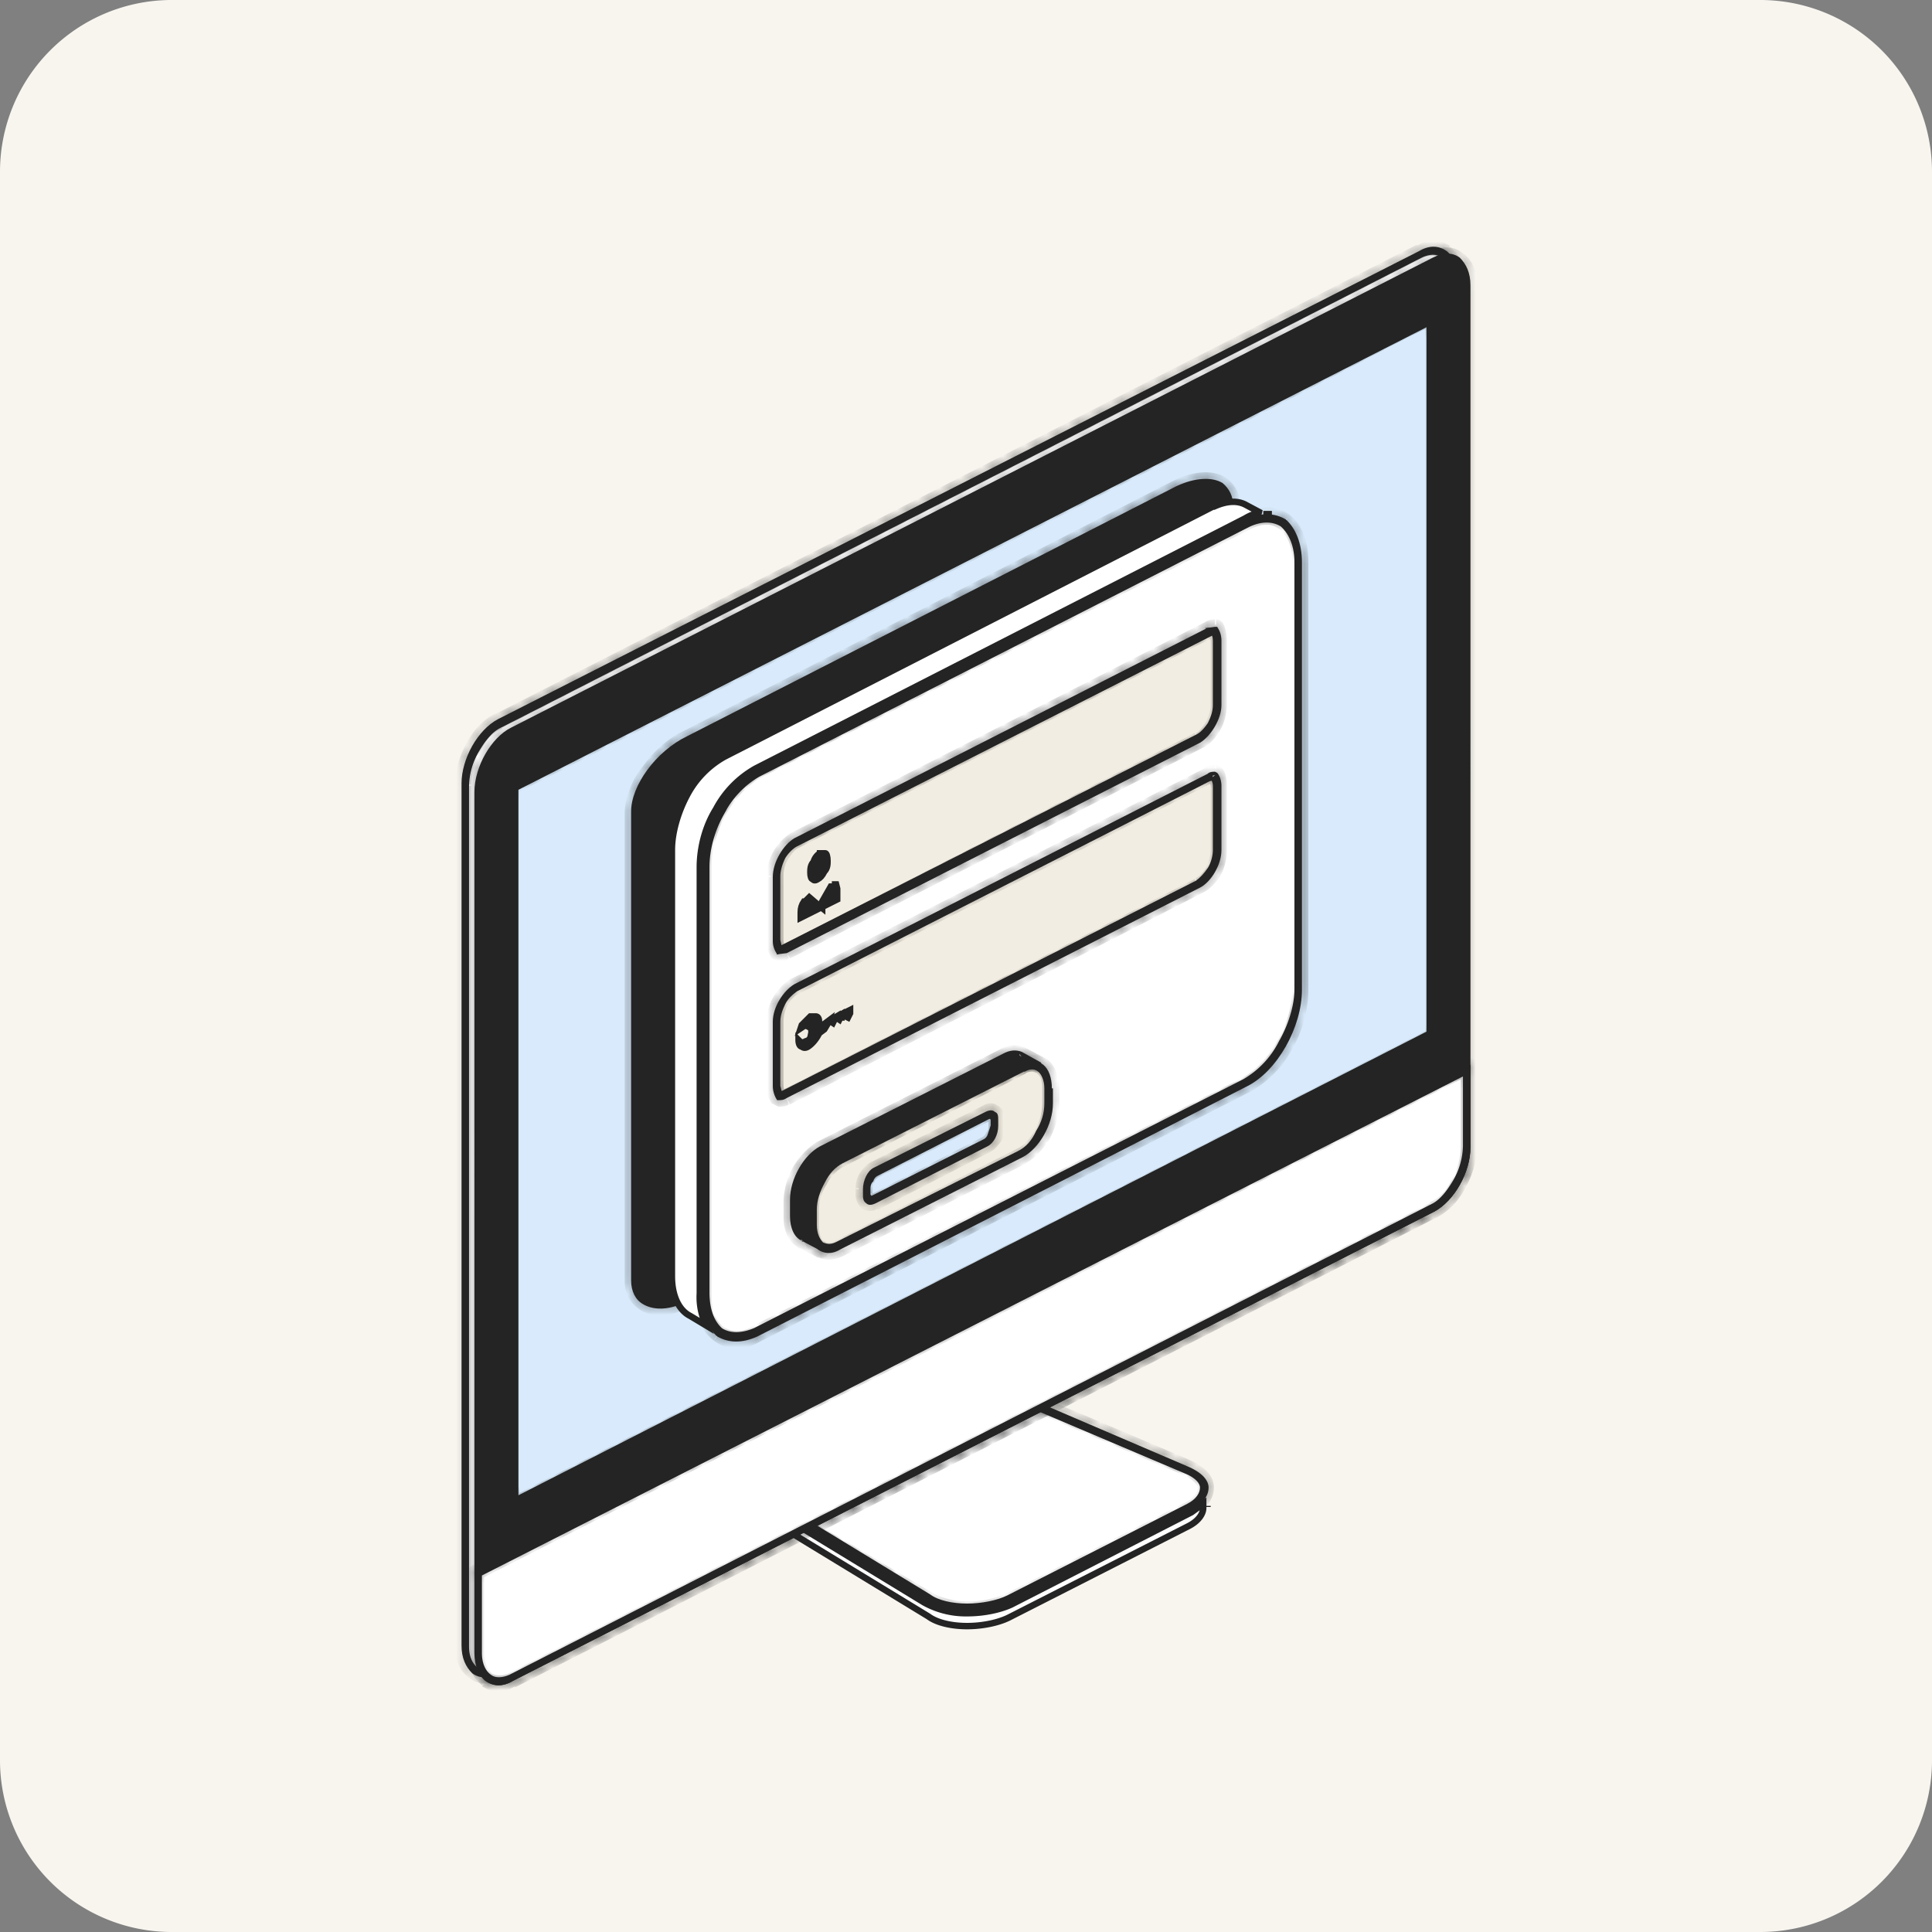
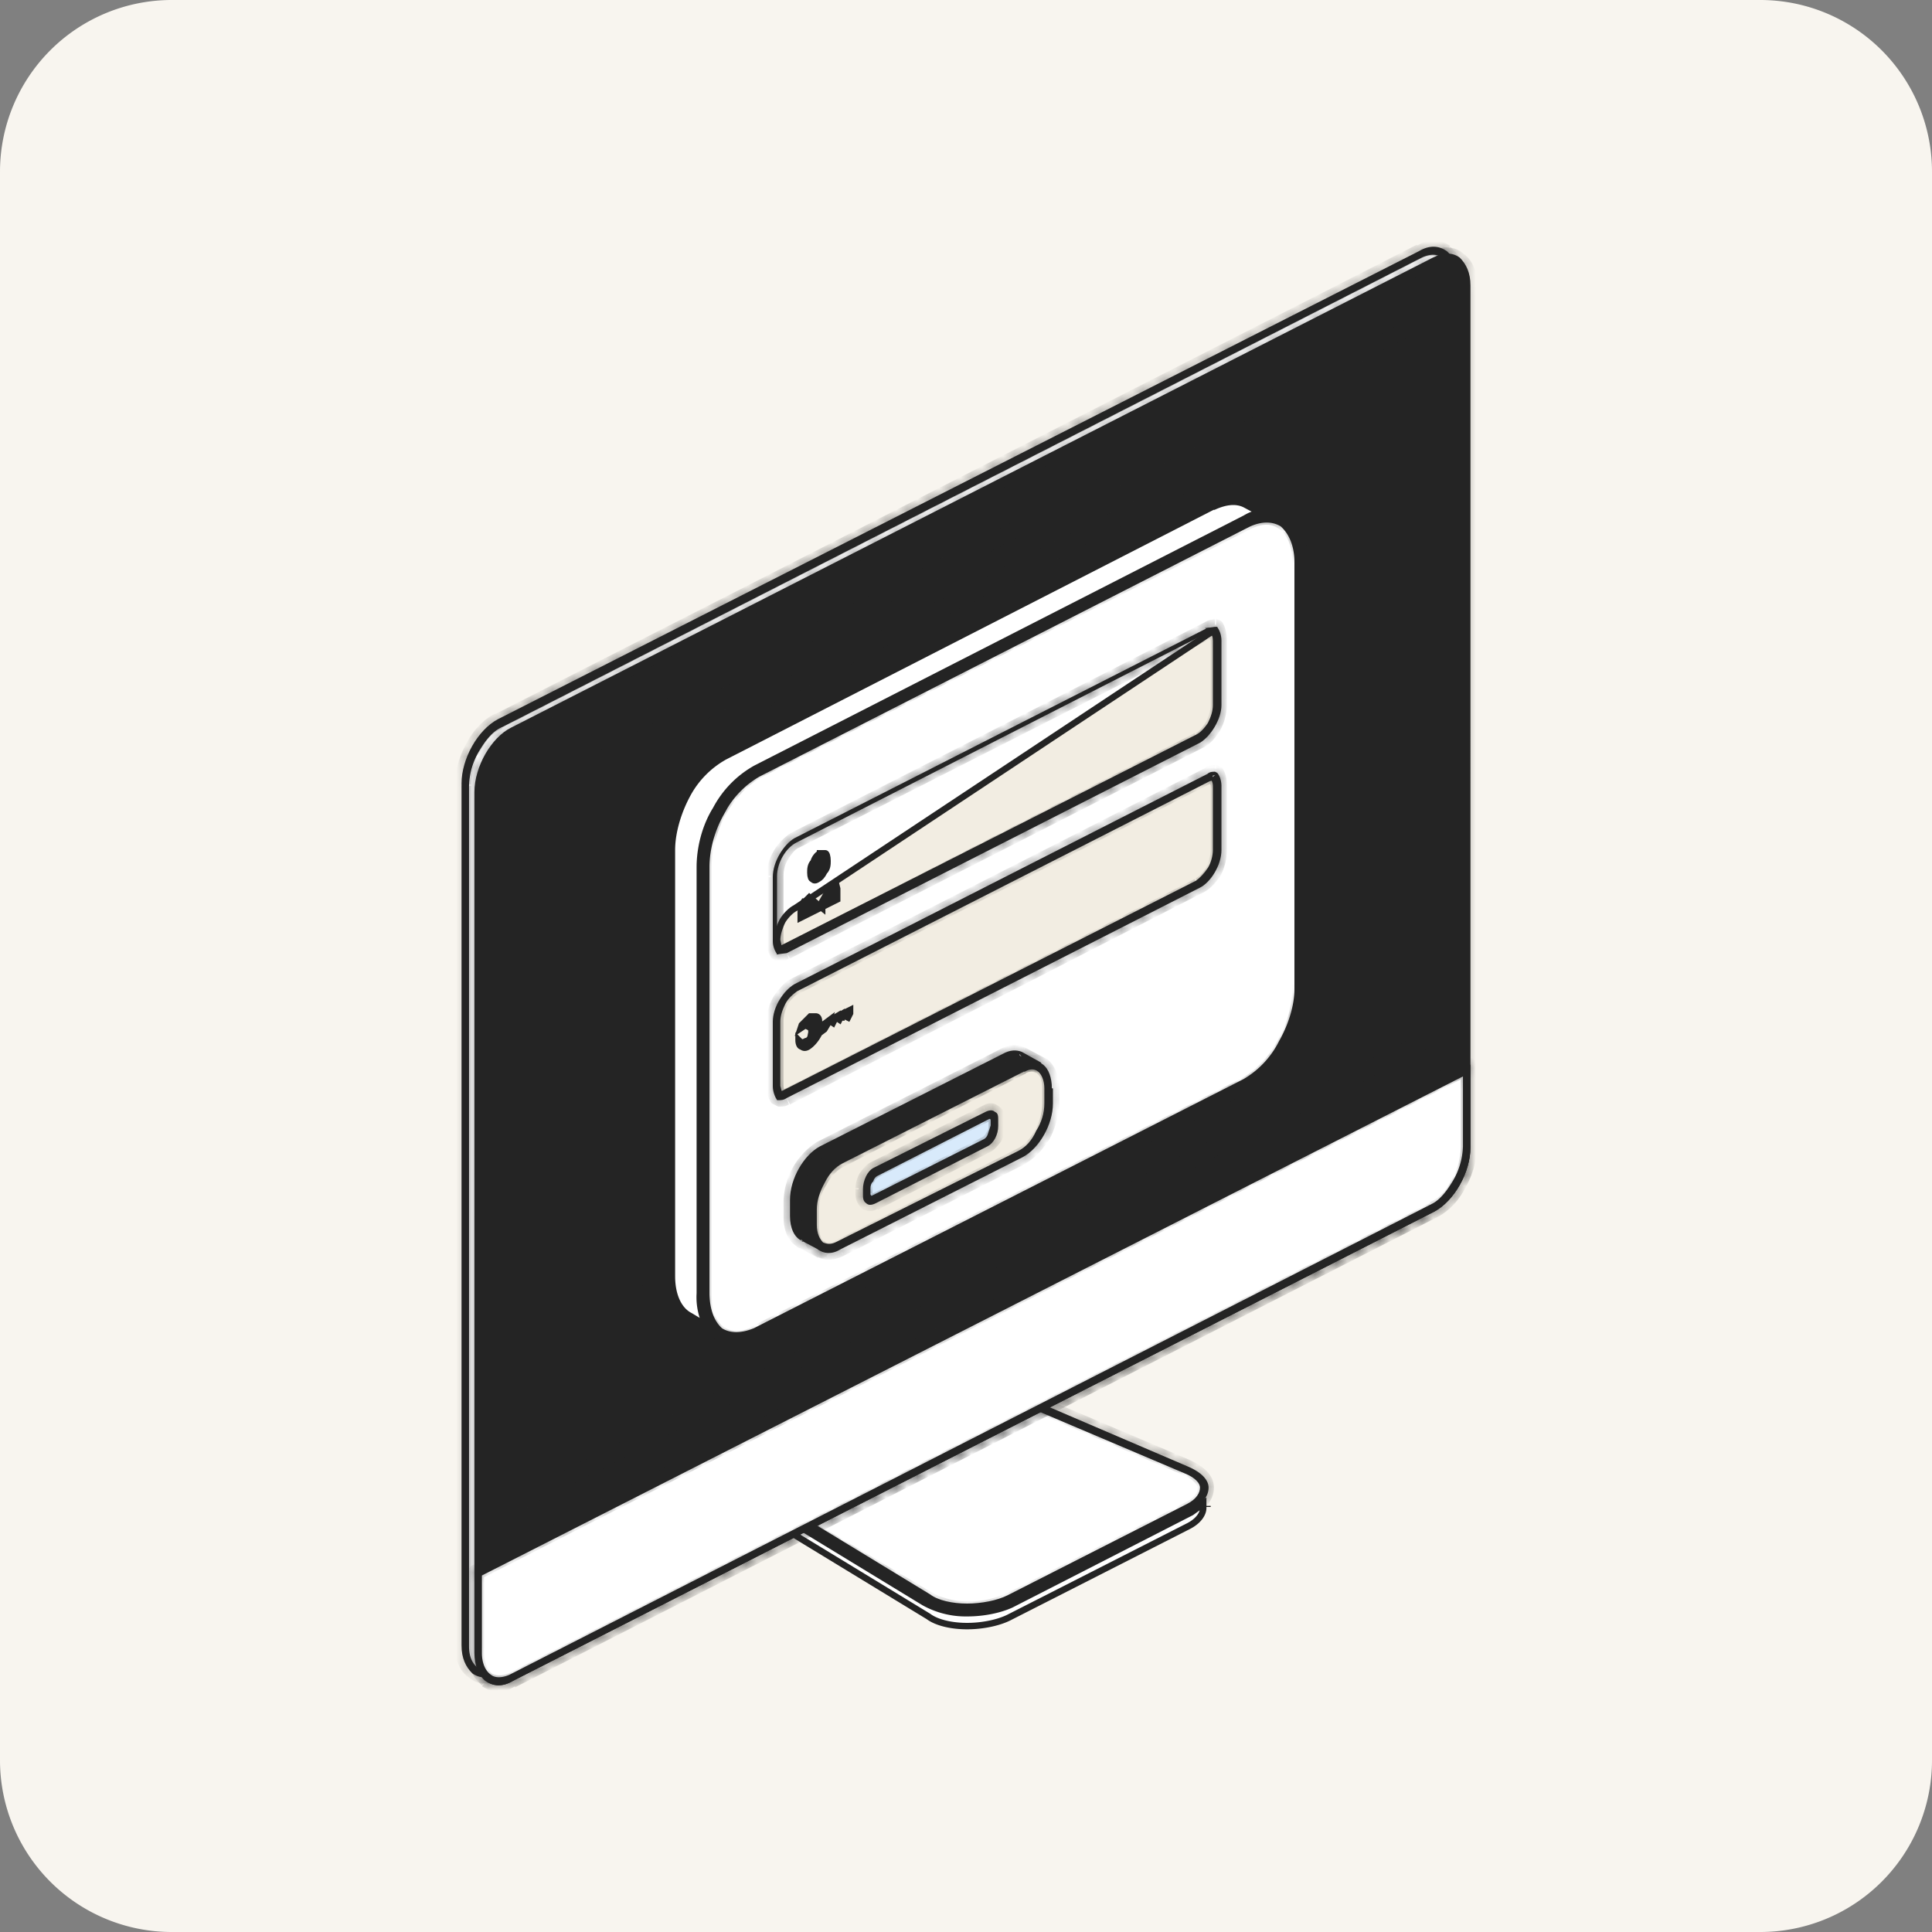
<svg xmlns="http://www.w3.org/2000/svg" width="180" height="180" fill="none">
  <rect width="100%" height="100%" fill="#808080" stroke="none" />
  <style>.B{fill-rule:evenodd}.C{fill:#fff}.D{stroke:#242424}.E{stroke-width:.6}.F{fill:#242424}.G{fill:#f2ede2}</style>
  <path fill="#f8f5ef" d="M0 16A16 16 0 0 1 16 0h148a16 16 0 0 1 16 16v148a16 16 0 0 1-16 16H16a16 16 0 0 1-16-16V16Z" />
  <path d="M89.6 128.1l.5.2 1.7.7 5.5 2.4 13.2 5.6c1 .4 1.6 1 1.6 1.6s-.4 1.3-1.4 1.8L94 148.9c-1 .5-2.5.8-3.9.8s-2.8-.3-3.6-.9l-11-6.7-4.6-2.8-1.4-.9 20.1-10.3z" class="C D E" />
  <mask id="A" class="C">
    <path d="M89.7 127.6h-.2l-20.7 10.6-.1.2v.1l17.5 10.7a8 8 0 0 0 3.9 1 9 9 0 0 0 4-.9l16.8-8.5c1.1-.6 1.7-1.4 1.7-2.2s-.8-1.5-2-2l-21-9zm0 .3l20.8 9c1.1.4 1.7 1 1.8 1.7 0 .7-.5 1.4-1.5 2L94 149.1c-1 .5-2.4.8-3.9.8s-2.8-.4-3.7-1L69 138.4l20.5-10.5z" class="B" />
  </mask>
  <g class="F">
    <path d="M89.7 127.6h-.2l-20.7 10.6-.1.2v.1l17.5 10.7a8 8 0 0 0 3.9 1 9 9 0 0 0 4-.9l16.8-8.5c1.1-.6 1.7-1.4 1.7-2.2s-.8-1.5-2-2l-21-9zm0 .3l20.8 9c1.1.4 1.7 1 1.8 1.7 0 .7-.5 1.4-1.5 2L94 149.1c-1 .5-2.4.8-3.9.8s-2.8-.4-3.7-1L69 138.4l20.5-10.5z" class="B" />
    <path d="M89.7 127.6v.6l.2-1.1-.2.5Zm-.2 0-.2-.5.2.5Zm-20.7 10.6-.3-.5.3.5Zm0 .3-.4.5.3-.5Zm17.4 10.7-.3.5.3-.5Zm3.9 1v-.6.6Zm4-.9.3.6-.2-.6Zm18.5-10.7h.6-.6Zm-2-2 .3-.6-.3.6Zm-21-9v-.6l-.2 1.2.3-.6Zm0 .3.3-.5h-.2v.5Zm21 9-.3.5.2-.6Zm1.7 1.7h-.6.6Zm-1.5 2-.3-.6.3.5ZM94 149l-.2-.6.2.6Zm-3.9.8v.6-.6Zm-3.7-1-.3.6.3-.6ZM69 138.4l-.3-.5-1 .4 1 .6.3-.5Zm20.5-10.5v-.6h-.1l-.2.1.3.5Zm0-.3.3-.5h-.6l.2.5.3.6h-.4l.3-.6Zm0 0-.3-.5-20.8 10.6.3.5.2.6 20.8-10.6-.3-.6Zm-20.8 10.6-.3-.5c-.3.1-.4.4-.4.7h1.2c0 .2-.1.3-.3.4l-.2-.6Zm-.1.2H68c0 .2 0 .5.3.6l.3-.5.4-.5.2.4h-.6Zm0 .1-.3.5.2.1.3.2 1.4.9L75 143l11 6.7.3-.5.3-.5-11-6.7L71 139l-1.3-.8-.4-.2H69v-.1l-.4.5Zm17.5 10.7-.3.5c1 .7 2.6 1 4.2 1v-1.1c-1.4 0-2.7-.4-3.6-.9l-.3.5Zm3.9 1v.6c1.6 0 3.1-.3 4.3-1l-.2-.5-.3-.5c-1 .5-2.4.8-3.8.8v.6Zm4-.9.3.6 16.8-8.6-.3-.5-.3-.5-16.7 8.5.3.5Zm16.8-8.5.3.5c1.2-.6 2-1.6 2-2.7H112c0 .5-.3 1.1-1.4 1.7l.3.5Zm1.7-2.2h.6c0-1.2-1-2-2.3-2.6l-.3.6-.2.5c1.1.5 1.5 1 1.6 1.6h.6Zm-2-2 .3-.6-13.2-5.6-5.5-2.4-1.7-.7-.4-.1-.2-.1-.2.5-.3.6h.2l.4.2 1.7.8 5.5 2.3 13.2 5.6.2-.5Zm-21-9v.6-1.2.6Zm0 .3-.2.6 20.9 8.9.2-.6.3-.5-21-9-.2.6Zm21 9-.3.5c1 .4 1.4 1 1.4 1.3h.6l.6-.1c0-1-1-1.9-2.1-2.3l-.3.5Zm1.7 1.7h-.6c0 .4-.3 1-1.2 1.4l.3.5.2.6c1-.6 2-1.4 1.9-2.5h-.6Zm-1.5 2-.3-.6-16.7 8.5.2.6.3.5L111 141l-.3-.6ZM94 149l-.2-.6a8 8 0 0 1-3.7.8v1.2c1.5 0 3-.3 4.2-1l-.3-.4Zm-3.9.8v-.6a7 7 0 0 1-3.4-.9l-.3.5-.3.6c1 .6 2.5 1 4 1v-.6Zm-3.7-1 .3-.5L69.4 138l-.3.5-.3.5 17.3 10.6.3-.6ZM69 138.4l.3.5 20.5-10.4-.3-.6-.3-.5L68.8 138l.3.5Zm20.5-10.5v.6-1.2.6Z" mask="url(#A)" />
  </g>
  <g class="D E">
    <path d="m69.2 139 1.3.8 4.6 2.8 11 6.7a8 8 0 0 0 4 1c1.5 0 3-.3 4.1-.8l16.8-8.6 1.1-.8v.4c0 .5-.4 1.2-1.4 1.7L94 150.7c-1 .5-2.5.8-3.9.8s-2.8-.3-3.6-.9l-11-6.7-4.6-2.8-1.4-.9-.4-.2v-1Z" class="C" />
    <path d="M112.5 140.3v.1Z" class="F" />
    <path d="M132.4 23.7c.9-.4 1.6-.3 2 0 .6.4 1 1.2 1 2.3v80.2a7 7 0 0 1-1 3.3c-.6 1-1.4 2-2.2 2.3l-85.9 43.8c-.8.4-1.5.4-2 0s-.9-1.1-.9-2.2V73.2a7 7 0 0 1 1-3.4c.6-1 1.3-1.9 2.2-2.3l85.8-43.8Z" class="C" />
  </g>
  <mask id="B" class="C">
    <path d="M135.8 26c0-1.2-.4-2.1-1-2.6-.7-.5-1.6-.6-2.6 0L46.4 67c-1.9 1-3.4 3.7-3.4 6v80.3c0 1.2.4 2 1 2.6.7.5 1.5.5 2.5 0l85.9-43.8c1.8-1 3.4-3.6 3.4-6V26Zm-.3 0v80.2c0 2.3-1.5 4.9-3.3 5.8l-85.8 43.8c-.9.4-1.6.4-2.2 0-.6-.5-1-1.3-1-2.4V73.2c0-2.3 1.5-5 3.3-5.8l85.9-43.8c.8-.4 1.6-.4 2.1 0 .6.5 1 1.3 1 2.4Z" class="B" />
  </mask>
  <g class="F">
    <path d="M135.8 26c0-1.2-.4-2.1-1-2.6-.7-.5-1.6-.6-2.6 0L46.4 67c-1.9 1-3.4 3.7-3.4 6v80.3c0 1.2.4 2 1 2.6.7.5 1.5.5 2.5 0l85.9-43.8c1.8-1 3.4-3.6 3.4-6V26Zm-.3 0v80.2c0 2.3-1.5 4.9-3.3 5.8l-85.8 43.8c-.9.4-1.6.4-2.2 0-.6-.5-1-1.3-1-2.4V73.2c0-2.3 1.5-5 3.3-5.8l85.9-43.8c.8-.4 1.6-.4 2.1 0 .6.5 1 1.3 1 2.4Z" class="B" />
    <path d="M135.8 26v.6h.6V26h-.6Zm-1-2.6.3-.5-.4.5Zm-2.6 0 .3.5-.3-.6ZM46.4 67l-.3-.5.3.5ZM44 156l-.3.4.3-.4Zm2.5 0-.3-.5.3.5Zm85.9-43.8-.3-.5.3.5Zm3.4-86.2v-.6h-.6v.6h.6Zm-3.6 86 .3.5-.3-.5Zm-85.8 43.8-.3-.6.3.6Zm-2.2 0-.4.4.4-.5Zm2.3-88.4-.3-.6.3.6Zm85.9-43.8.2.5-.2-.5Zm2.1 0-.3.5.3-.5Zm1.3 2.4h.6c0-1.3-.5-2.4-1.3-3l-.4.4-.3.5c.4.3.8 1 .8 2.1h.6Zm-1-2.6.3-.5c-.9-.6-2-.7-3.1 0l.2.4.3.6c.8-.4 1.4-.3 1.9 0l.3-.5Zm-2.6 0-.2-.6L46 66.6l.3.5.3.5L132.5 24l-.3-.6ZM46.4 67l-.3-.5c-1 .5-2 1.5-2.6 2.7a8 8 0 0 0-1.1 3.9h1.2c0-1.1.3-2.3 1-3.3.5-1 1.3-1.8 2-2.3l-.2-.5Zm-3.4 6h-.6v80.3h1.2V73.2H43Zm0 80.3h-.6c0 1.3.4 2.4 1.3 3l.3-.4.4-.5c-.4-.3-.8-1-.8-2.1H43Zm1 2.6-.3.4c.8.7 2 .7 3 .2l-.2-.6-.3-.5c-.8.4-1.4.3-1.8 0l-.4.5Zm2.5 0 .3.6 85.8-43.8-.2-.6-.3-.5-85.9 43.8.3.5Zm85.9-43.8.2.6c1.1-.6 2-1.6 2.7-2.7a8 8 0 0 0 1-3.9h-1.1c0 1-.4 2.3-1 3.3-.5 1-1.3 1.8-2.1 2.2l.3.5Zm3.4-6h.6V26h-1.2v80.2h.6Zm0-80.2v.6-1.2.6Zm-.3 0h-.6v80.2h1.2V26h-.6Zm0 80.2h-.6c0 1-.4 2.1-1 3.1-.5 1-1.2 1.8-2 2.1l.3.6.3.5c1-.5 2-1.5 2.5-2.6.7-1.1 1-2.4 1-3.7h-.5Zm-3.3 5.8-.2-.6L46 155.2l.3.6.3.5 85.8-43.8-.3-.5Zm-85.8 43.8-.3-.6c-.7.4-1.2.3-1.5 0l-.4.5-.4.5c.8.6 1.9.6 2.9 0l-.3-.4Zm-2.2 0 .4-.6c-.4-.2-.7-.8-.7-1.8h-1.2c0 1.2.4 2.2 1.1 2.8l.4-.5Zm-1-2.4h.7V73.2h-1.2v80.2h.6Zm0-80.2h.7c0-1 .3-2.2.9-3.2.5-1 1.2-1.7 2-2l-.3-.6-.3-.6c-1 .6-1.9 1.5-2.5 2.7-.6 1-1 2.4-1 3.7h.6Zm3.3-5.8.3.5 85.8-43.8-.2-.5-.3-.5-85.9 43.7.3.6Zm85.9-43.8.2.5c.7-.3 1.3-.2 1.6 0l.3-.5.4-.4c-.8-.6-1.8-.6-2.8-.1l.3.5Zm2.1 0-.3.5c.4.3.7.9.7 2h1.2c0-1.3-.4-2.3-1.2-3l-.4.5Zm1 2.4h-.6 1.2-.6Z" mask="url(#B)" />
    <path d="M133.7 24.4c.8-.4 1.5-.4 2 0s.9 1.1.9 2.2v80.2a7 7 0 0 1-3 5.6h-.2l-85.8 43.9c-.9.4-1.6.3-2 0-.6-.4-1-1.2-1-2.3V73.8a7 7 0 0 1 1-3.3c.6-1 1.4-2 2.2-2.3l85.9-43.8Z" class="D E" />
  </g>
  <mask id="C" class="C">
    <path d="M137 26.6c0-1.2-.4-2-1-2.6-.7-.5-1.5-.5-2.5 0L47.6 67.8c-1.8.9-3.4 3.6-3.4 6V154c0 1.2.4 2.1 1 2.6.7.5 1.6.6 2.6 0l85.8-43.7c1.9-1 3.4-3.7 3.4-6V26.5Zm-.3 0v80.2c0 2.3-1.4 5-3.2 5.8l-85.9 43.8c-.8.4-1.6.4-2.1 0-.6-.5-1-1.3-1-2.4V73.8c0-2.3 1.5-4.9 3.3-5.8l85.8-43.8c.9-.4 1.6-.4 2.2 0 .6.5 1 1.3 1 2.4Z" class="B" />
  </mask>
  <g class="F">
    <path d="M137 26.6c0-1.2-.4-2-1-2.6-.7-.5-1.5-.5-2.5 0L47.6 67.8c-1.8.9-3.4 3.6-3.4 6V154c0 1.2.4 2.1 1 2.6.7.5 1.6.6 2.6 0l85.8-43.7c1.9-1 3.4-3.7 3.4-6V26.5Zm-.3 0v80.2c0 2.3-1.4 5-3.2 5.8l-85.9 43.8c-.8.4-1.6.4-2.1 0-.6-.5-1-1.3-1-2.4V73.8c0-2.3 1.5-4.9 3.3-5.8l85.8-43.8c.9-.4 1.6-.4 2.2 0 .6.5 1 1.3 1 2.4Z" class="B" />
    <path d="M137 26.6v.6h.6v-.6h-.6Zm-1-2.6.3-.4-.3.4Zm-2.5 0 .3.5-.3-.5ZM47.6 67.8l-.2-.6.2.6Zm-2.3 88.8-.4.5.4-.5Zm2.5 0-.3-.5.3.6Zm85.8-43.7-.3-.6.3.6Zm3.4-86.3V26h-.6v.6h.6Zm-3.5 86 .3.6-.3-.6Zm-85.9 43.8-.2-.5.2.5Zm-2.1 0-.4.4.4-.4ZM47.8 68l-.3-.5.3.5Zm85.8-43.8.3.6-.3-.6Zm2.2 0-.4.6.4-.5Zm1.2 2.4h.6c0-1.3-.4-2.4-1.3-3l-.3.4-.4.5c.4.3.8 1 .8 2.1h.6Zm-1-2.6.3-.4c-.8-.7-2-.7-3-.2l.2.6.3.5c.8-.4 1.4-.3 1.8 0l.4-.5Zm-2.5 0-.3-.6-85.8 43.8.2.6.3.5 85.9-43.8-.3-.5ZM47.6 67.8l-.2-.6c-1.1.6-2 1.6-2.7 2.7a8 8 0 0 0-1 3.9h1.1c0-1 .4-2.3 1-3.3.5-1 1.3-1.8 2.1-2.2l-.3-.5Zm-3.4 6h-.6V154h1.2V73.8h-.6Zm0 80.2h-.6c0 1.3.5 2.4 1.3 3l.4-.4.3-.5c-.4-.3-.8-1-.8-2.1h-.6Zm1 2.6-.3.5c.9.6 2 .7 3.1 0l-.2-.4-.3-.6c-.8.4-1.4.3-1.9 0l-.3.5Zm2.6 0 .2.6 85.9-43.8-.3-.5-.3-.6-85.8 43.8.3.6Zm85.8-43.7.3.5c1-.5 2-1.5 2.6-2.7a8 8 0 0 0 1.1-3.9h-1.2c0 1.1-.3 2.3-1 3.3-.5 1-1.3 1.8-2 2.3l.2.5Zm3.4-6h.6V26.5h-1.2v80.2h.6Zm0-80.3v.6V26v.6Zm-.3 0h-.6v80.2h1.2V26.6h-.6Zm0 80.2h-.6c0 1-.3 2.2-.9 3.2-.5 1-1.2 1.7-2 2l.3.6.3.6c1-.6 1.9-1.5 2.5-2.7.6-1 1-2.4 1-3.7h-.6Zm-3.2 5.8-.3-.5-85.8 43.8.2.5.3.5 85.9-43.7-.3-.6Zm-85.9 43.8-.2-.5c-.7.3-1.3.2-1.6 0l-.3.5-.4.4c.8.6 1.8.6 2.8.1l-.3-.5Zm-2.1 0 .3-.5c-.3-.3-.7-1-.7-2H44c0 1.3.4 2.3 1.2 3l.4-.5Zm-1-2.4h.6V73.8H44V154h.6Zm0-80.2h.6c0-1 .4-2.1 1-3.1.5-1 1.2-1.8 2-2.1l-.3-.6-.3-.5c-1 .5-2 1.5-2.5 2.6-.7 1.1-1 2.4-1 3.7h.5Zm3.3-5.8.2.6L134 24.8l-.3-.6-.3-.5-85.8 43.8.3.5Zm85.8-43.8.3.6c.7-.4 1.2-.3 1.5 0l.4-.5.4-.5c-.8-.6-1.9-.6-2.9 0l.3.4Zm2.2 0-.4.6c.4.2.7.8.7 1.8h1.2c0-1.2-.4-2.2-1.1-2.8l-.4.5Zm1 2.4h-.7 1.2-.6Z" mask="url(#C)" />
  </g>
  <path d="M136.6 106.8a7 7 0 0 1-1 3.4c-.6 1-1.3 1.9-2.2 2.3l-85.8 43.8c-.9.4-1.6.3-2 0-.6-.4-1-1.2-1-2.3v-7.4l92-46.8v7Z" class="C D E" />
  <mask id="D" class="C">
    <path d="M137 99.3v-.1h-.2l-92.5 47.1v7.7c0 1.2.3 2.1 1 2.6.6.5 1.5.6 2.5 0l85.8-43.7c1.9-1 3.4-3.7 3.4-6v-7.6Zm-.3.3v7.2c0 2.3-1.4 5-3.2 5.8l-85.9 43.8c-.8.4-1.6.4-2.1 0-.6-.5-1-1.3-1-2.4v-7.4l92.2-47Z" class="B" />
  </mask>
  <g class="F">
    <path d="M137 99.3v-.1h-.2l-92.5 47.1v7.7c0 1.2.3 2.1 1 2.6.6.5 1.5.6 2.5 0l85.8-43.7c1.9-1 3.4-3.7 3.4-6v-7.6Zm-.3.3v7.2c0 2.3-1.4 5-3.2 5.8l-85.9 43.8c-.8.4-1.6.4-2.1 0-.6-.5-1-1.3-1-2.4v-7.4l92.2-47Z" class="B" />
    <path d="m137 99.3-.5.3 1.1-.3h-.6Zm-.2-.1.3.5-.3-.5Zm-92.5 47.1-.2-.5.2.5Zm1 10.3-.4.5.4-.5Zm2.5 0-.3-.5.3.6Zm85.8-43.7-.3-.6.3.6Zm3.4-13.6.5-.3-1.1.3h.6Zm-.3.3.4-.5-1-1v1.5h.6Zm-3.2 13 .3.6-.3-.6Zm-85.9 43.8-.2-.5.2.5Zm-2.1 0-.4.4.4-.4Zm-1-9.8-.2-.6-.4.2v.4h.6Zm92.2-47 .3.5.7-.4-.6-.6-.4.5Zm.3-.3h.6c0-.2-.1-.5-.3-.6l-.4.5-.3.5a.5.5 0 0 1-.2-.4h.6Zm0-.1.3-.5a.7.7 0 0 0-.8 0l.3.5.3.5h-.5l.3-.5Zm-.2 0-.3-.6-92.4 47.2.2.5.3.6 92.5-47.2-.3-.5Zm-92.5 47.1-.2-.5c-.3.1-.5.4-.5.7h1.2c0 .1 0 .3-.2.4l-.3-.6Zm0 .2h-.7v7.5h1.2v-7.5h-.6Zm0 7.5h-.7c0 1.3.5 2.4 1.3 3l.4-.4.3-.5c-.4-.3-.8-1-.8-2.1h-.6Zm1 2.6-.4.5c.9.6 2 .7 3.1 0l-.2-.4-.3-.6c-.8.4-1.4.3-1.9 0l-.3.5Zm2.5 0 .2.6 85.9-43.8-.3-.5-.3-.6-85.8 43.8.3.6Zm85.8-43.7.3.5c1-.5 2-1.5 2.6-2.7a8 8 0 0 0 1.1-3.9h-1.2c0 1.1-.3 2.3-1 3.3-.5 1-1.3 1.8-2 2.2l.2.6Zm3.4-6h.6v-7.6h-1.2v7.5h.6Zm0-7.6-.5.3.5-.3.5-.3-.5.3Zm-.3.3h-.6v7.2h1.2v-7.2h-.6Zm0 7.2h-.6c0 1-.3 2.2-.9 3.2-.5 1-1.2 1.7-2 2l.3.6.3.6c1-.6 1.9-1.5 2.5-2.7.6-1 1-2.4 1-3.7h-.6Zm-3.2 5.8-.3-.5-85.8 43.8.2.5.3.5 85.9-43.7-.3-.6Zm-85.9 43.8-.2-.5c-.7.3-1.3.2-1.6 0l-.3.5-.4.4c.8.6 1.8.6 2.8.1l-.3-.5Zm-2.1 0 .3-.5c-.3-.3-.7-.9-.7-2H44c0 1.3.4 2.3 1.2 3l.4-.5Zm-1-2.4h.6v-7.4H44v7.4h.6Zm0-7.4.3.5 92.2-47-.3-.5-.3-.6-92.1 47 .2.6Zm92.2-47 .4-.5-.4.5-.4.4.4-.4Z" mask="url(#D)" />
  </g>
-   <path fill="#d8eafb" d="M133.2 96.3 48 139.8V73.4L133.2 30v66.4Z" class="D E" />
  <mask id="E" class="C">
    <path d="M133.7 29.5v-.2h-.2L47.6 73.1v67.1a.1.1 0 0 0 .2.2l85.8-43.8V29.4Zm-.3.2v66.7L47.8 140V73.3l85.6-43.6Z" class="B" />
  </mask>
  <g class="F">
    <path d="M133.7 29.5v-.2h-.2L47.6 73.1v67.1a.1.1 0 0 0 .2.2l85.8-43.8V29.4Zm-.3.2v66.7L47.8 140V73.3l85.6-43.6Z" class="B" />
    <path d="M133.7 29.5v.6h.6v-.6h-.6Zm-.2-.2.3.6-.3-.6ZM47.6 73.1l-.2-.5.2.5Zm0 67.3.3-.5-.3.5Zm.2 0-.3-.5.3.5Zm85.8-43.8-.3-.5.3.5Zm0-67.1v-.6h-.5v.6h.6Zm-.2.2h.6v-1l-.9.5.3.5Zm0 66.7.3.6.3-.2v-.4h-.6ZM47.8 140h-.6v1l1-.4-.4-.6Zm0-66.7-.2-.5-.4.2v.3h.6Zm85.9-43.8h.6c0-.3-.1-.5-.4-.7l-.3.5-.3.5a.4.4 0 0 1-.2-.3h.6Zm0-.2.2-.5a.7.7 0 0 0-.7 0l.3.5.3.6h-.5l.3-.6Zm-.2 0-.3-.5-85.8 43.8.2.5.3.5L133.8 30l-.3-.6ZM47.6 73.1l-.2-.5c-.3 0-.4.4-.4.6h1.2c0 .2-.1.4-.3.4l-.3-.5Zm0 .1H47v67h1.2v-67h-.6Zm0 67H47c0 .3 0 .6.3.7l.3-.5.3-.5c.2 0 .3.2.3.4h-.6Zm0 .2-.3.5c.2.2.5.2.7 0l-.2-.5-.3-.5h.4l-.3.5Zm.2 0 .2.6L134 97.2l-.3-.6-.3-.5L47.5 140l.3.5Zm85.8-43.8.3.6c.2-.2.4-.4.4-.7H133c0-.2 0-.3.2-.4l.3.5Zm0 0h.7V29.4H133v67h.6Zm0-67.1v.6-1.2.6Zm-.2.2h-.6v66.7h1.2V29.7h-.6Zm0 66.7-.3-.5L91 117.4l-43.4 22.1.2.5.3.6A1207416.8 1207416.8 0 0 1 133.7 97l-.3-.6ZM47.8 140h.6V73.3h-1.2V140h.6Zm0-66.7.3.6a1725190.1 1725190.1 0 0 0 72.6-37l9.4-4.9 2.6-1.3.7-.3.2-.1-.2-.6a41.8 41.8 0 0 0-.3-.5h-.2l-.7.4-2.6 1.4-9.4 4.8-28.7 14.6-44 22.4.3.5Z" mask="url(#E)" />
    <path d="M109.8 45.8c1.4-.7 2.5-.9 3.3-.6l1 .7c.1.3.3.7.3 1.1V91c0 1.1-.5 2.4-1.4 3.6a10 10 0 0 1-3.4 3l-45.7 23.3c-1.3.7-2.5.8-3.3.5-.4-.1-.7-.4-1-.7-.1-.3-.3-.7-.3-1.3V75.6c0-1.1.5-2.4 1.4-3.6a10 10 0 0 1 3.5-3l45.6-23.2Z" class="D E" />
  </g>
  <mask id="F" class="C">
    <path d="M114.9 47.2c0-1-.4-1.7-1-2.2-1-.6-2.6-.5-4.3.3L64 68.6c-2.9 1.4-5.2 4.6-5.2 7v43.7c0 1 .4 1.8 1.1 2.2 1 .6 2.5.6 4.2-.3l45.7-23.3c2.8-1.4 5-4.6 5-7V47.2Zm-.4 0V91c0 2.3-2.2 5.3-4.9 6.7L64 120.9c-1.6.8-3 .9-4 .3-.5-.4-.8-1-.8-1.9V75.6c0-2.3 2.2-5.3 5-6.7l45.6-23.2c1.6-.9 3-1 3.8-.4.6.4 1 1 1 2Z" class="B" />
  </mask>
  <g class="F">
    <path d="M114.9 47.2c0-1-.4-1.7-1-2.2-1-.6-2.6-.5-4.3.3L64 68.6c-2.9 1.4-5.2 4.6-5.2 7v43.7c0 1 .4 1.8 1.1 2.2 1 .6 2.5.6 4.2-.3l45.7-23.3c2.8-1.4 5-4.6 5-7V47.2Zm-.4 0V91c0 2.3-2.2 5.3-4.9 6.7L64 120.9c-1.6.8-3 .9-4 .3-.5-.4-.8-1-.8-1.9V75.6c0-2.3 2.2-5.3 5-6.7l45.6-23.2c1.6-.9 3-1 3.8-.4.6.4 1 1 1 2Z" class="B" />
    <path d="M114.9 47.2h-.6v.6h.6v-.6Zm-1-2.2.3-.5-.4.5Zm-4.3.3.3.6-.3-.6ZM64 68.6l.2.5-.2-.5Zm-4.1 52.9.3-.5-.3.5Zm4.2-.3-.3-.5.3.5Zm45.7-23.3-.3-.5.3.5Zm5-50.7h.7v-.6h-.6v.6Zm-.3 0-.2-.5-.4.1v.4h.6Zm-4.9 50.4-.3-.5.3.5ZM64 120.9l.2.5-.2-.5Zm-4 .3-.2.5.3-.5Zm4.1-52.3.3.6-.3-.6Zm45.7-23.2-.3-.6.3.6Zm3.8-.4.4-.5-.4.5Zm1 2 .2.4.3-.1v-.4h-.6Zm.3 0h.6a3 3 0 0 0-1.3-2.8l-.4.5-.3.5c.5.3.8.9.8 1.7h.6Zm-1-2.3.3-.5c-1.3-.8-3-.6-4.9.3l.3.5.3.6c1.6-.9 3-.8 3.6-.4l.3-.5Zm-4.3.3-.3-.5-45.6 23.3.3.5.2.5L110 46l-.3-.6ZM64 68.6l-.3-.5c-1.5.7-2.9 2-3.8 3.3a7.5 7.5 0 0 0-1.7 4.2h1.2c0-1 .5-2.3 1.4-3.5a10 10 0 0 1 3.4-3l-.2-.5Zm-5.2 7h-.6v43.7h1.2V75.6h-.6Zm0 43.7h-.6c0 1.2.5 2.1 1.4 2.7l.3-.5.3-.5c-.4-.3-.8-.8-.8-1.7h-.6Zm1.1 2.2-.3.5c1.2.8 3 .7 4.8-.3l-.3-.5-.3-.5c-1.6.8-2.9.7-3.6.3l-.3.5Zm4.2-.3.3.5L110 98.5l-.2-.6-.3-.5-45.7 23.3.3.5Zm45.7-23.3.2.6c1.5-.8 2.9-2 3.9-3.4 1-1.3 1.6-2.8 1.6-4.2h-1.2c0 1-.5 2.3-1.4 3.5a10 10 0 0 1-3.4 3l.3.5Zm5-7h.7V47.2h-1.2V91h.6Zm0-43.7v-.6 1.2-.6Zm-.3 0h-.6V91h1.2V47.2h-.6Zm0 43.7h-.6a6 6 0 0 1-1.3 3.4c-.8 1.1-2 2.1-3.3 2.8l.3.5.3.5c1.4-.7 2.7-1.9 3.7-3.1.9-1.3 1.5-2.7 1.5-4h-.6Zm-4.9 6.7-.3-.5-45.6 23.2.3.6.2.5L110 98.1l-.3-.5ZM64 120.9l-.3-.6c-1.5.8-2.7.8-3.3.4l-.3.5-.3.5c1.1.7 2.8.6 4.4-.3l-.2-.5Zm-4 .3.4-.5c-.3-.2-.6-.7-.6-1.4h-1.2c0 1 .4 1.9 1.2 2.4l.3-.5Zm-.8-1.9h.6V75.6h-1.2v43.7h.6Zm0-43.7h.6a6 6 0 0 1 1.3-3.3c.9-1.2 2-2.2 3.3-2.8l-.3-.6-.3-.5c-1.4.7-2.7 1.9-3.6 3.2a7.1 7.1 0 0 0-1.6 4h.6Zm5-6.7.2.6L110 46.2l-.2-.5-.3-.6-45.7 23.3.3.5Zm45.6-23.2.2.5c1.6-.8 2.7-.8 3.3-.4l.3-.5.4-.5c-1.2-.7-2.8-.5-4.5.3l.3.6Zm3.8-.4-.3.5c.4.3.6.7.6 1.4h1.2c0-1-.4-1.9-1.1-2.4l-.4.5Zm1 2-.3-.6.2.5.3.5-.3-.5Z" mask="url(#F)" />
  </g>
  <path d="M116.3 48.8c1.3-.6 2.4-.5 3.2 0 .8.7 1.4 1.9 1.4 3.6v39.7c0 1.7-.6 3.5-1.5 5.1a8.8 8.8 0 0 1-3.4 3.6L70.4 124c-1.4.6-2.5.5-3.3 0-.8-.7-1.3-1.9-1.3-3.6V80.8c0-1.7.5-3.5 1.4-5.1a8.8 8.8 0 0 1 3.4-3.6l45.7-23.3Z" class="C D E" />
  <mask id="G" class="C">
    <path d="M121.3 52.4c0-1.8-.6-3.2-1.5-4-1-.6-2.3-.7-3.7 0L70.4 71.7c-2.8 1.4-5.1 5.5-5.1 9v39.8c0 1.8.6 3.2 1.5 4 1 .6 2.3.7 3.8 0l45.6-23.3c2.8-1.4 5.1-5.5 5.1-9V52.3Zm-.3 0v39.7c0 3.5-2.2 7.4-5 8.8l-45.6 23.3c-1.3.6-2.5.6-3.3 0-1-.7-1.4-2-1.4-3.7V80.8c0-3.5 2.2-7.4 4.9-8.8l45.6-23.3c1.3-.6 2.5-.6 3.4 0 .9.7 1.4 2 1.4 3.7Z" class="B" />
  </mask>
  <g class="F">
    <path d="M121.3 52.4c0-1.8-.6-3.2-1.5-4-1-.6-2.3-.7-3.7 0L70.4 71.7c-2.8 1.4-5.1 5.5-5.1 9v39.8c0 1.8.6 3.2 1.5 4 1 .6 2.3.7 3.8 0l45.6-23.3c2.8-1.4 5.1-5.5 5.1-9V52.3Zm-.3 0v39.7c0 3.5-2.2 7.4-5 8.8l-45.6 23.3c-1.3.6-2.5.6-3.3 0-1-.7-1.4-2-1.4-3.7V80.8c0-3.5 2.2-7.4 4.9-8.8l45.6-23.3c1.3-.6 2.5-.6 3.4 0 .9.7 1.4 2 1.4 3.7Z" class="B" />
    <path d="M121.3 52.4v.6h.6v-.6h-.6Zm-1.5-4 .4-.4-.4.5Zm-3.7 0-.3-.5.3.5ZM70.4 71.7l-.3-.5.3.5Zm-3.6 52.7-.3.5.3-.5Zm3.8 0 .2.6-.2-.5Zm45.6-23.2.3.5-.3-.5Zm5.1-48.8v-.6h-.6v.6h.6Zm-.3 0h.6v-.6h-.6v.6Zm-5 48.5-.2-.5.3.5Zm-45.6 23.3-.3-.6.3.6Zm-3.3 0-.4.4.4-.5ZM70.6 72l.2.5-.2-.5Zm45.6-23.3-.3-.5.3.5Zm3.4 0 .3-.4-.3.5Zm1.4 3.7h-.6v.6h.6v-.6Zm.3 0h.6c0-2-.6-3.5-1.7-4.4l-.4.5-.4.5c.8.5 1.3 1.7 1.3 3.4h.6Zm-1.5-4 .4-.4c-1.2-.9-2.8-1-4.4-.1l.3.5.2.5c1.3-.6 2.4-.5 3.1 0l.4-.4Zm-3.7 0-.3-.5L70 71.2l.3.5.3.5L116.3 49l-.2-.5ZM70.4 71.7l-.3-.5a9.8 9.8 0 0 0-3.8 4c-1 1.7-1.6 3.7-1.6 5.6h1.2c0-1.7.5-3.5 1.4-5 1-1.7 2.1-3 3.4-3.6l-.3-.5Zm-5.1 9h-.6v39.8h1.2V80.8h-.6Zm0 39.8h-.6c0 2 .6 3.5 1.8 4.4l.3-.5.4-.5c-.7-.5-1.3-1.7-1.3-3.4h-.6Zm1.5 4-.3.4c1.2.9 2.7 1 4.3.1l-.2-.5-.3-.5c-1.3.6-2.4.5-3 0l-.5.4Zm3.8 0 .2.5 45.7-23.3-.3-.5-.3-.5L70.3 124l.3.5Zm45.6-23.3.3.5a9.8 9.8 0 0 0 3.9-4c1-1.7 1.5-3.7 1.5-5.6h-1.2c0 1.7-.5 3.5-1.4 5-.9 1.7-2 3-3.4 3.6l.3.5Zm5.1-9h.6V52.3h-1.2v39.7h.6Zm0-39.8v.6-1.2.6Zm-.3 0h-.6v39.7h1.2V52.4h-.6Zm0 39.7h-.6c0 1.6-.5 3.4-1.4 4.9-.8 1.5-2 2.7-3.2 3.4l.3.5.2.5a9.5 9.5 0 0 0 3.8-3.8c.9-1.7 1.5-3.6 1.5-5.5h-.6Zm-5 8.8-.2-.5L70 123.6l.3.6.3.5 45.6-23.3-.2-.5Zm-45.6 23.3-.3-.6c-1.1.6-2 .5-2.7 0l-.3.5-.4.5c1 .8 2.5.8 4 .1l-.3-.5Zm-3.3 0 .3-.6c-.7-.5-1.1-1.5-1.1-3.1H65c0 1.8.5 3.3 1.6 4l.4-.4Zm-1.4-3.7h.6V80.8H65v39.7h.6Zm0-39.7h.6c0-1.6.5-3.4 1.3-4.9.9-1.5 2-2.7 3.2-3.4l-.2-.5-.3-.5a9.5 9.5 0 0 0-3.7 3.8C65.6 77 65 79 65 80.8h.6Zm4.9-8.8.2.5 45.7-23.2-.3-.6-.3-.5-45.6 23.3.3.5Zm45.6-23.3.3.6c1.2-.6 2-.5 2.7 0l.4-.5.3-.5c-1-.8-2.5-.8-4-.1l.3.5Zm3.4 0-.4.6c.7.5 1.2 1.5 1.2 3.1h1.2c0-1.8-.6-3.3-1.7-4.1l-.3.5Zm1.4 3.7v.6-1.2.6Z" mask="url(#G)" />
  </g>
-   <path d="M113 58.8c.2.2.3.5.3.9v6c0 .6-.2 1.2-.5 1.8-.4.6-.8 1-1.2 1.2L73 88.3l-.4.2-.2-.9v-6c0-.5.2-1.2.5-1.8.3-.5.8-1 1.2-1.2L112.7 59l.4-.2Z" class="D E G" />
+   <path d="M113 58.8c.2.2.3.5.3.9v6c0 .6-.2 1.2-.5 1.8-.4.6-.8 1-1.2 1.2L73 88.3l-.4.2-.2-.9c0-.5.2-1.2.5-1.8.3-.5.8-1 1.2-1.2L112.7 59l.4-.2Z" class="D E G" />
  <mask id="H" class="C">
    <path d="M113.4 58.4h-.2l-.7.1L74 78.1c-1 .6-2 2.2-2 3.6v6c0 .5.2.9.4 1.2h.1l.8-.1 38.5-19.6c1-.6 2-2.2 2-3.5v-6c0-.6-.2-1-.4-1.3Zm-.2.3.2 1v6c0 1.2-.8 2.6-1.8 3.1L73.2 88.5l-.6.1-.2-1v-6c0-1.2.8-2.6 1.8-3.1l38.4-19.6.6-.2Z" class="B" />
  </mask>
  <g class="F">
    <path d="M113.4 58.4h-.2l-.7.1L74 78.1c-1 .6-2 2.2-2 3.6v6c0 .5.2.9.4 1.2h.1l.8-.1 38.5-19.6c1-.6 2-2.2 2-3.5v-6c0-.6-.2-1-.4-1.3Zm-.2.3.2 1v6c0 1.2-.8 2.6-1.8 3.1L73.2 88.5l-.6.1-.2-1v-6c0-1.2.8-2.6 1.8-3.1l38.4-19.6.6-.2Z" class="B" />
    <path d="m113.4 58.4.5-.4-.5.4Zm-.2 0v-.7.6Zm-.7.1.2.6-.2-.6ZM74 78.1l-.3-.5.3.5ZM72.4 89l-.5.4.5-.4Zm.1 0v.7-.6Zm.8-.1.3.5-.3-.5Zm38.5-19.6-.3-.6.3.6Zm1.4-10.5.5-.3-.2-.3h-.4v.6Zm-1.6 10.1-.3-.5.3.5ZM73.2 88.5l.2.5-.2-.5Zm-.6.1-.5.3.2.3h.4v-.6Zm1.6-10.1.2.5-.2-.5Zm38.4-19.6-.2-.6.2.6Zm.8-.5.5-.4a.8.8 0 0 0-.6-.3V59l-.4-.1.5-.4Zm-.2 0v-.7c-.3 0-.7.1-1 .3l.3.5.2.6.5-.2v-.6Zm-.7.1-.3-.5-38.5 19.6.3.5.3.6L112.7 59l-.2-.6ZM74 78.1l-.3-.5a5 5 0 0 0-2.3 4h1.2a3.7 3.7 0 0 1 1.7-3l-.3-.5Zm-2 3.6h-.6v6h1.2v-6H72Zm0 6h-.6c0 .6.2 1.1.5 1.6l.5-.4.5-.4c-.2-.1-.3-.4-.3-.9H72Zm.4 1.2-.5.4.6.3v-1.2l.4.1-.5.4Zm.1 0v.7c.4 0 .7-.1 1-.3l-.2-.5-.3-.6a1 1 0 0 1-.5.2v.6Zm.8-.1.3.5L112 69.7l-.2-.5-.3-.6L73 88.2l.3.6Zm38.5-19.6.2.5c.7-.3 1.3-1 1.7-1.7a5 5 0 0 0 .6-2.3h-1.2a3.7 3.7 0 0 1-1.6 3l.3.5Zm2-3.5h.5v-6h-1.2v6h.6Zm0-6h.5c0-.6-.1-1.2-.4-1.7l-.5.4-.5.4c.1.1.2.4.2.9h.6Zm-.6-1-.6.3.2.7h1.2c0-.5-.1-1-.3-1.3l-.5.3Zm.2 1h-.6v6h1.2v-6h-.6Zm0 6h-.6c0 .5-.2 1-.4 1.5-.3.5-.7 1-1 1.1l.2.5.3.6c.6-.3 1.1-1 1.5-1.6.4-.6.6-1.4.6-2.1h-.6Zm-1.8 3.1-.3-.5L73 88l.3.6.2.5L112 69.4l-.3-.6ZM73.2 88.5l-.3-.6-.3.1v1.2c.3 0 .6 0 .8-.2l-.2-.5Zm-.6.1.5-.3-.1-.7h-1.2c0 .5 0 1 .3 1.3l.5-.3Zm-.2-1h.6v-6h-1.2v6h.6Zm0-6h.6c0-.5.1-1 .4-1.5.3-.5.7-1 1-1.1l-.2-.5-.3-.6a4.6 4.6 0 0 0-2.1 3.7h.6Zm1.8-3.1.2.5L113 59.4l-.3-.5-.2-.6L73.9 78l.3.6Zm38.4-19.6.3.5.3-.1v-1.2a2 2 0 0 0-.8.2l.2.6Z" mask="url(#H)" />
    <path d="M77.8 82.4h.1l.1.4v1l-3.4 1.7V85c0-.4.1-.7.3-1h.1l.4-.4.7.6.5.4v-.6l.8-1.4h.4Zm-1.4-2.9h.5c.1 0 .2.3.2.7 0 .3 0 .7-.3 1-.2.4-.4.6-.6.7-.3.2-.4.1-.5 0-.1 0-.2-.2-.2-.6 0-.3 0-.7.3-1 .1-.4.4-.7.6-.8Z" class="D E" />
  </g>
  <path d="M113 72.4c.2.2.3.5.3.8v6c0 .6-.2 1.3-.5 1.8-.4.6-.8 1-1.2 1.3L73 101.9l-.4.1-.2-.8v-6c0-.6.2-1.2.5-1.8s.8-1 1.2-1.3l38.5-19.6.4-.1z" class="D E G" />
  <mask id="I" class="C">
    <path d="m113.4 72-.2-.1c-.2 0-.5 0-.7.2L74 91.7c-1 .6-2 2.1-2 3.5v6c0 .5.2 1 .4 1.3h.1c.3 0 .5 0 .8-.2l38.5-19.6c1-.5 2-2.1 2-3.5v-6c0-.5-.2-1-.4-1.2Zm-.2.2.2 1v6c0 1.3-.8 2.7-1.8 3.2L73.2 102l-.6.2-.2-1v-6c0-1.2.8-2.7 1.8-3.2l38.4-19.6.6-.2Z" class="B" />
  </mask>
  <g class="F">
    <path d="m113.4 72-.2-.1c-.2 0-.5 0-.7.2L74 91.7c-1 .6-2 2.1-2 3.5v6c0 .5.2 1 .4 1.3h.1c.3 0 .5 0 .8-.2l38.5-19.6c1-.5 2-2.1 2-3.5v-6c0-.5-.2-1-.4-1.2Zm-.2.2.2 1v6c0 1.3-.8 2.7-1.8 3.2L73.2 102l-.6.2-.2-1v-6c0-1.2.8-2.7 1.8-3.2l38.4-19.6.6-.2Z" class="B" />
    <path d="m113.4 72 .5-.4-.5.4Zm-.2-.1v-.6.6Zm-.7.2.2.5-.2-.5ZM74 91.7l-.3-.5.3.5Zm-1.6 10.8-.5.3.5-.3Zm.1 0v.6-.6Zm.8-.2-.3-.5.3.5Zm38.5-19.6.2.5-.2-.5Zm1.4-10.5.5-.3-.2-.3h-.4v.6Zm-1.6 10.2-.3-.5.3.5ZM73.2 102l.2.5-.2-.5Zm-.6.2-.5.3.2.3h.4v-.6ZM74.2 92l.2.6-.2-.6Zm38.4-19.6-.2-.5.2.5Zm.8-.4.5-.4a.8.8 0 0 0-.6-.3v1.2c-.2 0-.3 0-.4-.2l.5-.3Zm-.2-.1v-.6c-.3 0-.7 0-1 .3l.3.5.2.5.5-.1v-.6Zm-.7.2-.3-.5-38.5 19.6.3.5.3.5 38.4-19.6-.2-.5ZM74 91.7l-.3-.5c-.6.3-1.2 1-1.6 1.6a5 5 0 0 0-.7 2.4h1.2a3.7 3.7 0 0 1 1.7-3l-.3-.5Zm-2 3.5h-.6v6h1.2v-6H72Zm0 6h-.6c0 .6.2 1.2.5 1.6l.5-.3.5-.4c-.2-.2-.3-.5-.3-1H72Zm.4 1.3-.5.3.6.3V102c.2 0 .3 0 .4.2l-.5.4Zm.1 0v.6c.4 0 .7 0 1-.2l-.2-.6-.3-.5a1 1 0 0 1-.5.1v.6Zm.8-.2.3.6L112 83.2l-.2-.5-.3-.5L73 101.8l.3.5Zm38.5-19.6.2.5c.7-.3 1.3-1 1.7-1.6a5 5 0 0 0 .6-2.4h-1.2a3.7 3.7 0 0 1-1.6 3l.3.5Zm2-3.5h.5v-6h-1.2v6h.6Zm0-6h.5c0-.6-.1-1.2-.4-1.6l-.5.4-.5.3.2 1h.6Zm-.6-1-.6.4.2.6h1.2c0-.4-.1-.9-.3-1.3l-.5.3Zm.2 1h-.6v6h1.2v-6h-.6Zm0 6h-.6c0 .5-.2 1-.4 1.6-.3.5-.7.9-1 1l.2.6.3.5c.6-.3 1.1-.9 1.5-1.5.4-.7.6-1.4.6-2.2h-.6Zm-1.8 3.2-.3-.5L73 101.5l.3.5.2.5L112 83l-.3-.5ZM73.2 102l-.3-.5h-.3V102.9c.3 0 .6-.1.8-.3l-.2-.5Zm-.6.2.5-.4-.1-.6h-1.2c0 .5 0 1 .3 1.3l.5-.3Zm-.2-1h.6v-6h-1.2v6h.6Zm0-6h.6c0-.5.1-1 .4-1.6.3-.5.7-.9 1-1l-.2-.6-.3-.5c-.6.3-1.2.9-1.5 1.5-.4.7-.6 1.5-.6 2.2h.6Zm1.8-3.2.2.6L113 72.9l-.3-.5-.2-.5-38.5 19.6.3.5Zm38.4-19.6.3.5h.3V71.5a2 2 0 0 0-.8.3l.2.5Z" mask="url(#I)" />
    <path d="M75.5 94.7h.5c.2 0 .3.2.3.4v.5l.5-.2.4-.3-.1.3-.3.5-.4.3h-.1v.1c-.3.6-.7 1-1 1.2s-.5.1-.6 0c-.2 0-.3-.3-.3-.6l.1.1c.2.2.4.1.6 0 .2 0 .3-.2.4-.3l.1-.5c0-.2 0-.4-.2-.5a.5.5 0 0 0-.5-.1l-.3.2.1-.3.8-.8zm2.2.4l-.1.2-.3-.2.5-.3-.1.3zm.6-.3l-.1.2-.3-.2.5-.3v.3zm.9-.6v.2l-.2.4-.2-.1-.2-.3.6-.3z" class="D E" />
  </g>
  <path d="M113.1 47.2c1.1-.5 2.1-.6 2.9-.2l1.5.8c-.5 0-1 .2-1.5.5L70.4 71.6a9.4 9.4 0 0 0-3.7 3.8c-1 1.6-1.5 3.6-1.5 5.4v39.7a6 6 0 0 0 .6 3l-1.5-.9c-1-.5-1.7-1.8-1.7-3.7V79.2c0-1.7.6-3.6 1.4-5.1a8.8 8.8 0 0 1 3.5-3.6L113 47.2Z" class="C D E" />
  <path d="M66.3 123.7v.2-.1ZM118.2 48h-.2v-.1h.2Z" class="D E F" />
  <path d="M95.3 99.6c.7-.4 1.2-.3 1.6 0 .4.3.7 1 .7 1.8v1.4c0 1-.3 1.9-.8 2.7-.4.9-1 1.6-1.8 2L78 116c-.6.3-1.1.2-1.5 0-.4-.4-.7-1-.7-1.9v-1.4c0-.9.3-1.8.8-2.7.4-.8 1-1.5 1.8-1.9l17-8.6Z" class="D E G" />
  <mask id="J" class="C">
    <path d="M98 101.4c0-1-.3-1.8-.8-2.2s-1.3-.5-2.1 0l-17 8.6c-1.5.8-2.8 3-2.8 5v1.4c0 1 .4 1.8.9 2.2s1.3.5 2.1 0l17-8.6c1.5-.8 2.8-3 2.8-5v-1.4zm-.3 0v1.4c0 1.9-1.1 4-2.6 4.7l-17 8.7c-.6.3-1.3.3-1.7 0-.5-.4-.7-1-.7-2v-1.4c0-1.8 1.1-4 2.6-4.7l17-8.6c.6-.4 1.3-.3 1.7 0 .5.4.7 1 .7 2z" class="B" />
  </mask>
  <g class="F">
    <path d="M98 101.4c0-1-.3-1.8-.8-2.2s-1.3-.5-2.1 0l-17 8.6c-1.5.8-2.8 3-2.8 5v1.4c0 1 .4 1.8.9 2.2s1.3.5 2.1 0l17-8.6c1.5-.8 2.8-3 2.8-5v-1.4zm-.3 0v1.4c0 1.9-1.1 4-2.6 4.7l-17 8.7c-.6.3-1.3.3-1.7 0-.5-.4-.7-1-.7-2v-1.4c0-1.8 1.1-4 2.6-4.7l17-8.6c.6-.4 1.3-.3 1.7 0 .5.4.7 1 .7 2z" class="B" />
    <path d="m97.2 99.2-.4.5.4-.5Zm-2.1 0-.3-.6.3.6Zm-17 8.6-.2-.5.2.5Zm-2 8.6.5-.4-.4.4Zm2.2 0-.3-.5.3.6Zm17-8.6.2.6-.2-.6Zm-.2-.3-.3-.5.3.5Zm-17 8.7-.2-.6.2.6Zm-1.7 0 .4-.5-.4.4Zm1.9-8 .3.5-.3-.6Zm17-8.7.2.5-.2-.5Zm1.7 0-.4.5.4-.5Zm1 2h.7c0-1.2-.4-2.2-1.1-2.8l-.4.5-.4.5c.4.2.7.8.7 1.7h.6Zm-.8-2.3.4-.5c-.8-.5-1.8-.6-2.8 0l.3.5.3.5c.6-.3 1.1-.3 1.4 0l.4-.5Zm-2.1 0-.3-.6-17 8.7.3.5.3.5 17-8.6-.3-.5Zm-17 8.6-.2-.5c-1 .4-1.7 1.3-2.3 2.3-.5 1-.9 2.1-.9 3.2H76c0-.8.3-1.8.8-2.6.4-.9 1-1.5 1.7-1.9l-.3-.5Zm-2.8 5h-.6v1.4H76v-1.4h-.6Zm0 1.4h-.6c0 1.2.4 2.2 1.1 2.7l.4-.5.4-.5c-.4-.2-.7-.8-.7-1.7h-.6Zm.9 2.2-.4.5c.8.6 1.8.6 2.8.1l-.3-.5-.3-.6c-.6.4-1.1.3-1.4 0l-.4.5Zm2.1 0 .3.6 17-8.6-.3-.6-.3-.5-17 8.6.3.6Zm17-8.6.2.6c1-.5 1.7-1.4 2.3-2.3.5-1 .9-2.2.9-3.3h-1.2a5.6 5.6 0 0 1-2.5 4.5l.3.5Zm2.8-5h.6v-1.4h-1.2v1.4h.6Zm0-1.4h-.6 1.2-.6Zm-.4 0h-.6v1.4h1.2v-1.4h-.6Zm0 1.4h-.6c0 .8-.2 1.7-.7 2.5-.4.8-1 1.4-1.6 1.7l.3.5.3.6c.8-.5 1.6-1.3 2-2.2.6-1 1-2 1-3h-.7Zm-2.6 4.7-.3-.5-17 8.6.3.6.3.5 17-8.6-.3-.6Zm-17 8.7-.2-.6c-.6.3-1 .2-1.1 0l-.4.5-.4.5c.7.5 1.6.5 2.4 0l-.3-.4Zm-1.7 0 .4-.5c-.3-.2-.5-.7-.5-1.5H75c0 1 .3 2 1 2.4l.3-.5Zm-.7-2h.6v-1.4H75v1.4h.6Zm0-1.4h.6c0-.8.2-1.7.7-2.4.4-.8 1-1.4 1.6-1.7l-.3-.6-.3-.5c-.8.4-1.6 1.2-2 2.2-.6.9-1 2-1 3h.7Zm2.6-4.7.3.6 17-8.7-.3-.5-.3-.6-17 8.7.3.5Zm17-8.6.2.5c.6-.3 1-.2 1.1 0l.4-.5.4-.5c-.7-.5-1.6-.5-2.4 0l.3.5Zm1.7 0-.4.5c.3.2.5.6.5 1.4h1.2c0-1-.3-1.9-1-2.4l-.3.5Z" mask="url(#J)" />
  </g>
  <path fill="#d8eafb" d="M92 104c.2-.1.4-.1.4 0 0 0 .2.1.2.4v.5l-.3.9c-.1.3-.3.5-.5.6l-10.5 5.3H81s-.2-.2-.2-.5v-.5c0-.3.1-.6.3-.8.1-.3.3-.5.5-.6L92 104Z" class="D E" />
  <mask id="K" class="C">
    <path d="M93 104.4c0-.4 0-.7-.3-.8-.2-.2-.5-.2-.9 0l-10.4 5.2c-.6.3-1 1.2-1 2v.4c0 .4 0 .7.3.9.2.2.5.2.9 0l10.4-5.3c.6-.3 1-1.1 1-1.9v-.5Zm-.3 0v.5c0 .6-.4 1.3-.9 1.6l-10.4 5.3h-.5l-.2-.6v-.5c0-.6.4-1.3.9-1.5l10.4-5.4h.5l.2.6Z" class="B" />
  </mask>
  <g class="F">
    <path d="M93 104.4c0-.4 0-.7-.3-.8-.2-.2-.5-.2-.9 0l-10.4 5.2c-.6.3-1 1.2-1 2v.4c0 .4 0 .7.3.9.2.2.5.2.9 0l10.4-5.3c.6-.3 1-1.1 1-1.9v-.5Zm-.3 0v.5c0 .6-.4 1.3-.9 1.6l-10.4 5.3h-.5l-.2-.6v-.5c0-.6.4-1.3.9-1.5l10.4-5.4h.5l.2.6Z" class="B" />
    <path d="m92.7 103.6-.4.4.4-.4Zm-.9 0 .3.5-.3-.6Zm-10.4 5.2-.3-.5.3.5Zm-.7 3.3.4-.5-.4.5Zm.9 0-.3-.5.3.5Zm10.4-5.3.3.5-.3-.5Zm-.2-.3.3.5-.3-.5Zm-10.4 5.3-.3-.5.3.5Zm-.5 0-.4.5.4-.5Zm.7-2.6-.3-.6.3.6Zm10.4-5.4.3.6-.3-.6Zm.5 0 .4-.4-.4.4Zm.6.6h.6c0-.5-.2-1-.6-1.3l-.4.5-.4.4s.2.1.2.4h.6Zm-.4-.8.4-.5c-.5-.4-1-.4-1.5-.1l.2.5.3.6h.2l.4-.5Zm-.9 0-.2-.6-10.5 5.3.3.5.3.6L92 104l-.3-.6Zm-10.4 5.2-.3-.5c-.4.2-.7.6-1 1a3 3 0 0 0-.4 1.4H81a1.7 1.7 0 0 1 .8-1.3l-.3-.6Zm-1 2h-.7v.4H81v-.5h-.6Zm0 .4h-.7c0 .6.2 1 .6 1.4l.4-.5.4-.5s-.2-.1-.2-.4h-.6Zm.3.9-.4.5c.5.3 1 .3 1.5 0l-.2-.5-.3-.5H81l-.4.5Zm.9 0 .2.6 10.5-5.4-.3-.5-.3-.5-10.4 5.3.3.5Zm10.4-5.3.3.5c.4-.2.7-.6 1-1 .2-.4.4-.9.4-1.4h-1.2a1.7 1.7 0 0 1-.8 1.4l.3.5Zm1-1.9h.7v-.5h-1.2v.5h.6Zm-.3-.5h-.6v.5h1.2v-.5h-.6Zm0 .5h-.6c0 .2 0 .4-.2.6a1 1 0 0 1-.3.4l.2.6.3.5c.4-.2.7-.5.9-.9.2-.3.3-.8.3-1.2h-.6Zm-.9 1.6-.2-.6-10.5 5.4.3.5.3.5L92 107l-.3-.5Zm-10.4 5.3-.3-.5h.2l-.4.5-.4.5c.4.3.9.2 1.2 0l-.3-.5Zm-.5 0 .4-.5H80c0 .3 0 .7.4 1l.4-.5Zm-.2-.6h.6v-.5H80v.5h.6Zm0-.5h.6c0-.2 0-.4.2-.6 0-.2.2-.3.3-.4l-.2-.5-.3-.6c-.4.2-.7.6-.9 1-.2.3-.3.7-.3 1.1h.6Zm.9-1.5.2.5 10.5-5.3-.3-.6-.3-.5-10.4 5.3.3.6Zm10.4-5.4.3.6h-.1l.3-.6.4-.4c-.4-.3-.9-.2-1.2 0l.3.4Zm.5 0-.4.5v.1h1.2c0-.3 0-.8-.4-1l-.4.4Z" mask="url(#K)" />
    <path d="M93.6 98.7c.6-.3 1-.3 1.4 0l.5.2a3 3 0 0 0-.5.2l-17 8.6a6.3 6.3 0 0 0-2.9 5.1v1.4c0 .5.2 1 .3 1.3l-.5-.2c-.5-.3-.8-1-.8-2V112c0-1 .3-2 .7-2.8.5-.8 1.2-1.5 1.8-1.8l17-8.7Z" class="D E" />
  </g>
  <mask id="L" class="C">
    <path d="M96.9 99.4h.1V99l-1.8-1c-.5-.2-1.1-.2-1.8.2l-17 8.6c-1.5.8-2.8 3-2.8 5v1.5c0 1.1.4 2 1.1 2.3l1.7.9H76.7v-.1l-.1-.2c-.6-.3-1-1-1-2v-1.5c0-1.8 1.2-4 2.7-4.7l17-8.6c.5-.3 1-.3 1.5-.1Zm-1.8-.9.8.4c-.3 0-.5.1-.8.3l-17 8.6c-1.5.8-2.8 3-2.8 5v1.4c0 .7.1 1.2.4 1.6l-.8-.4c-.6-.3-1-1-1-2V112c0-1.9 1.2-4 2.7-4.8l17-8.6c.5-.3 1-.3 1.5-.1Zm-20.3 17.2-.1-.3c-.2.2.1.3.1.3Zm20.4-17.2-.2-.3c-.1.2.2.3.2.3Z" class="B" />
  </mask>
  <g class="F">
    <path d="M96.9 99.4h.1V99l-1.8-1c-.5-.2-1.1-.2-1.8.2l-17 8.6c-1.5.8-2.8 3-2.8 5v1.5c0 1.1.4 2 1.1 2.3l1.7.9H76.7v-.1l-.1-.2c-.6-.3-1-1-1-2v-1.5c0-1.8 1.2-4 2.7-4.7l17-8.6c.5-.3 1-.3 1.5-.1Zm-1.8-.9.8.4c-.3 0-.5.1-.8.3l-17 8.6c-1.5.8-2.8 3-2.8 5v1.4c0 .7.1 1.2.4 1.6l-.8-.4c-.6-.3-1-1-1-2V112c0-1.9 1.2-4 2.7-4.8l17-8.6c.5-.3 1-.3 1.5-.1Zm-20.3 17.2-.1-.3c-.2.2.1.3.1.3Zm20.4-17.2-.2-.3c-.1.2.2.3.2.3Z" class="B" />
    <path d="M95.2 98.2H95v.2l.3.1h.2l.1-.3h-.3Zm-20.5 17.5-.1.3h.2v-.6.3ZM97 99.3l-.5-.3.5.3Zm0 0h.6-.6Zm0-.2.2-.6-.2.6Zm-1.8-1-.2.6.2-.5Zm-1.8.2.2.5-.2-.5Zm-17 8.6-.3-.5.3.5Zm-1.7 8.8-.3.5.3-.5Zm1.7.9.3-.5-.3.5Zm.1 0v.6-.6Zm.2 0-.5-.4.5.3Zm0-.1.6.1-.6-.1Zm-.1-.2-.3.5.3-.5Zm1.7-8.2.3.6-.3-.6Zm17-8.6.2.5-.2-.5Zm1.5-.1.3-.6-.3.6Zm0 0v.6-.6Zm-1.7-.9.3-.5-1-.5v1h.7Zm.8.4v.6l1.9-.3-1.7-.8-.2.5Zm-.8.3-.3-.6.3.6Zm-17 8.6-.2-.5.2.5Zm-2.4 8-.3.5 1.7.9-1-1.7-.4.3Zm-.8-.4-.3.5.3-.5Zm1.7-8.2.3.6-.3-.6Zm17-8.6.2.5-.3-.5Zm1.5-.1-.3.5.9.5v-1H95Zm-20.3 17.2v.6h.8l-.2-.8-.6.2Zm-.1-.3.4.4-.4-.4Zm20.5-16.9-.3.6 1.3.6-.5-1.4-.5.2Zm-.2-.3.5.4-.5-.4Zm1.9 1.2v.6-1.2.6Zm0 0v.6l.6-.3-.5-.4-.5-.3.4-.2v.6Zm.1 0 .5.3.1-.3-.6-.1-.5-.2V99l.5.3Zm0-.1h.6c.1-.3 0-.6-.4-.8l-.2.6-.3.5a.4.4 0 0 1-.2-.5l.5.2Zm0-.2.2-.6-1.7-.9-.3.6-.2.5 1.7.9.3-.5Zm-1.8-1 .3-.5c-.7-.3-1.6-.3-2.4.2l.3.5.2.5c.6-.3 1-.2 1.4 0l.2-.6Zm-1.8.2-.3-.5-17 8.6.3.5.3.6 17-8.7-.3-.5Zm-17 8.6-.3-.5A6.8 6.8 0 0 0 73 112H74.3c0-1 .3-1.9.7-2.7.5-.9 1.2-1.5 1.8-1.8l-.3-.6Zm-2.8 5H73v1.5h1.2V112h-.6Zm0 1.5H73c0 1.3.5 2.4 1.4 2.8l.3-.5.3-.5c-.4-.2-.8-.8-.8-1.8h-.6Zm1.1 2.3-.3.5 1.8 1 .2-.6.3-.5-1.7-1-.3.6Zm1.7.9-.2.5.3.1V116h.2l-.3.6Zm.1 0v.6-1.2.6Zm0 0v.6c.3 0 .5-.1.6-.3l-.4-.4-.5-.3.3-.2v.6Zm.2 0 .4.3.2-.3-.6-.1-.6-.2v-.1l.6.3Zm0-.1.6.1c0-.3-.1-.7-.4-.9l-.3.6-.3.5a.4.4 0 0 1-.2-.5l.6.2Zm-.1-.2.3-.6c-.3-.1-.6-.6-.6-1.5H75c0 1.2.4 2.2 1.2 2.6l.3-.5Zm-1-2h.7v-1.5H75v1.4h.6Zm0-1.5h.7c0-.8.2-1.7.7-2.4.4-.8 1-1.4 1.6-1.7l-.3-.6-.3-.5c-.8.4-1.6 1.2-2 2.2-.6.9-1 2-1 3h.7Zm2.7-4.7.3.6 17-8.7-.3-.5-.3-.6-17 8.7.3.5Zm17-8.6.2.5c.5-.2.8-.2 1 0l.3-.6.3-.6c-.7-.3-1.4-.2-2.1.1l.3.6Zm1.5-.1-.3.5h.3v-.5l.1-.6h.2l-.3.6Zm0 0v.6-1.2.6Zm-1.7-.9-.3.5.8.4.3-.5.2-.5-.7-.4-.3.5Zm.8.4-.1-.6-1 .3.3.6.3.5.6-.2-.1-.6Zm-.8.3-.3-.6-17 8.7.3.5.3.5 17-8.6-.3-.5Zm-17 8.6-.2-.5c-1 .4-1.7 1.3-2.3 2.3-.5 1-.9 2.1-.9 3.2H76c0-.8.3-1.8.8-2.6.4-.9 1-1.5 1.7-1.9l-.3-.5Zm-2.8 5h-.6v1.4H76v-1.4h-.6Zm0 1.4h-.6c0 .7.2 1.4.4 1.9l.6-.3.5-.3c-.2-.3-.3-.7-.3-1.3h-.6Zm.4 1.6.2-.5-.7-.4-.3.5-.3.5.8.4.3-.5Zm-.8-.4.3-.5c-.3-.2-.7-.6-.7-1.5h-1.2c0 1 .4 2 1.3 2.5l.3-.5Zm-1-2h.6V112h-1.2v1.4h.7Zm0-1.4h.6c0-.9.3-1.7.7-2.5.5-.8 1-1.4 1.7-1.7l-.3-.6-.3-.5a6.5 6.5 0 0 0-3 5.2h.7Zm2.7-4.8.3.6 17-8.7-.4-.5-.2-.5-17 8.6.3.5Zm17-8.6.2.5c.5-.2.8-.2 1 0l.3-.6.3-.5c-.7-.4-1.4-.3-2.1 0l.2.6Zm1.5-.1h.6-1.2.6Zm-20.3 17.2.6-.2a3.8 3.8 0 0 0-.2-.3l-.1-.2-.4-.2c-.2 0-.4.2-.5.3l.5.3.4.4a.6.6 0 0 1-.7.2.6.6 0 0 1-.2-.2v.1l.6-.2Zm-.1-.3-.5-.3-.2.6.2.4a1 1 0 0 0 .3.2h.1a.6.6 0 0 0 .2 0v-1.2h.2v.1h.1l.1.2v.4l-.5-.4Zm20.5-16.9.5-.2a3.3 3.3 0 0 0-.1-.3s0-.2-.2-.2c0 0-.1-.2-.3-.2-.3 0-.5.1-.6.3l.5.3.5.4a.6.6 0 0 1-1 0v.1l.7-.2Zm-.2-.3-.5-.3a.7.7 0 0 0 .1 1 1 1 0 0 0 .3.1l.3-.5.2-.5.2.2-.1.4-.5-.4Z" mask="url(#L)" />
  </g>
</svg>